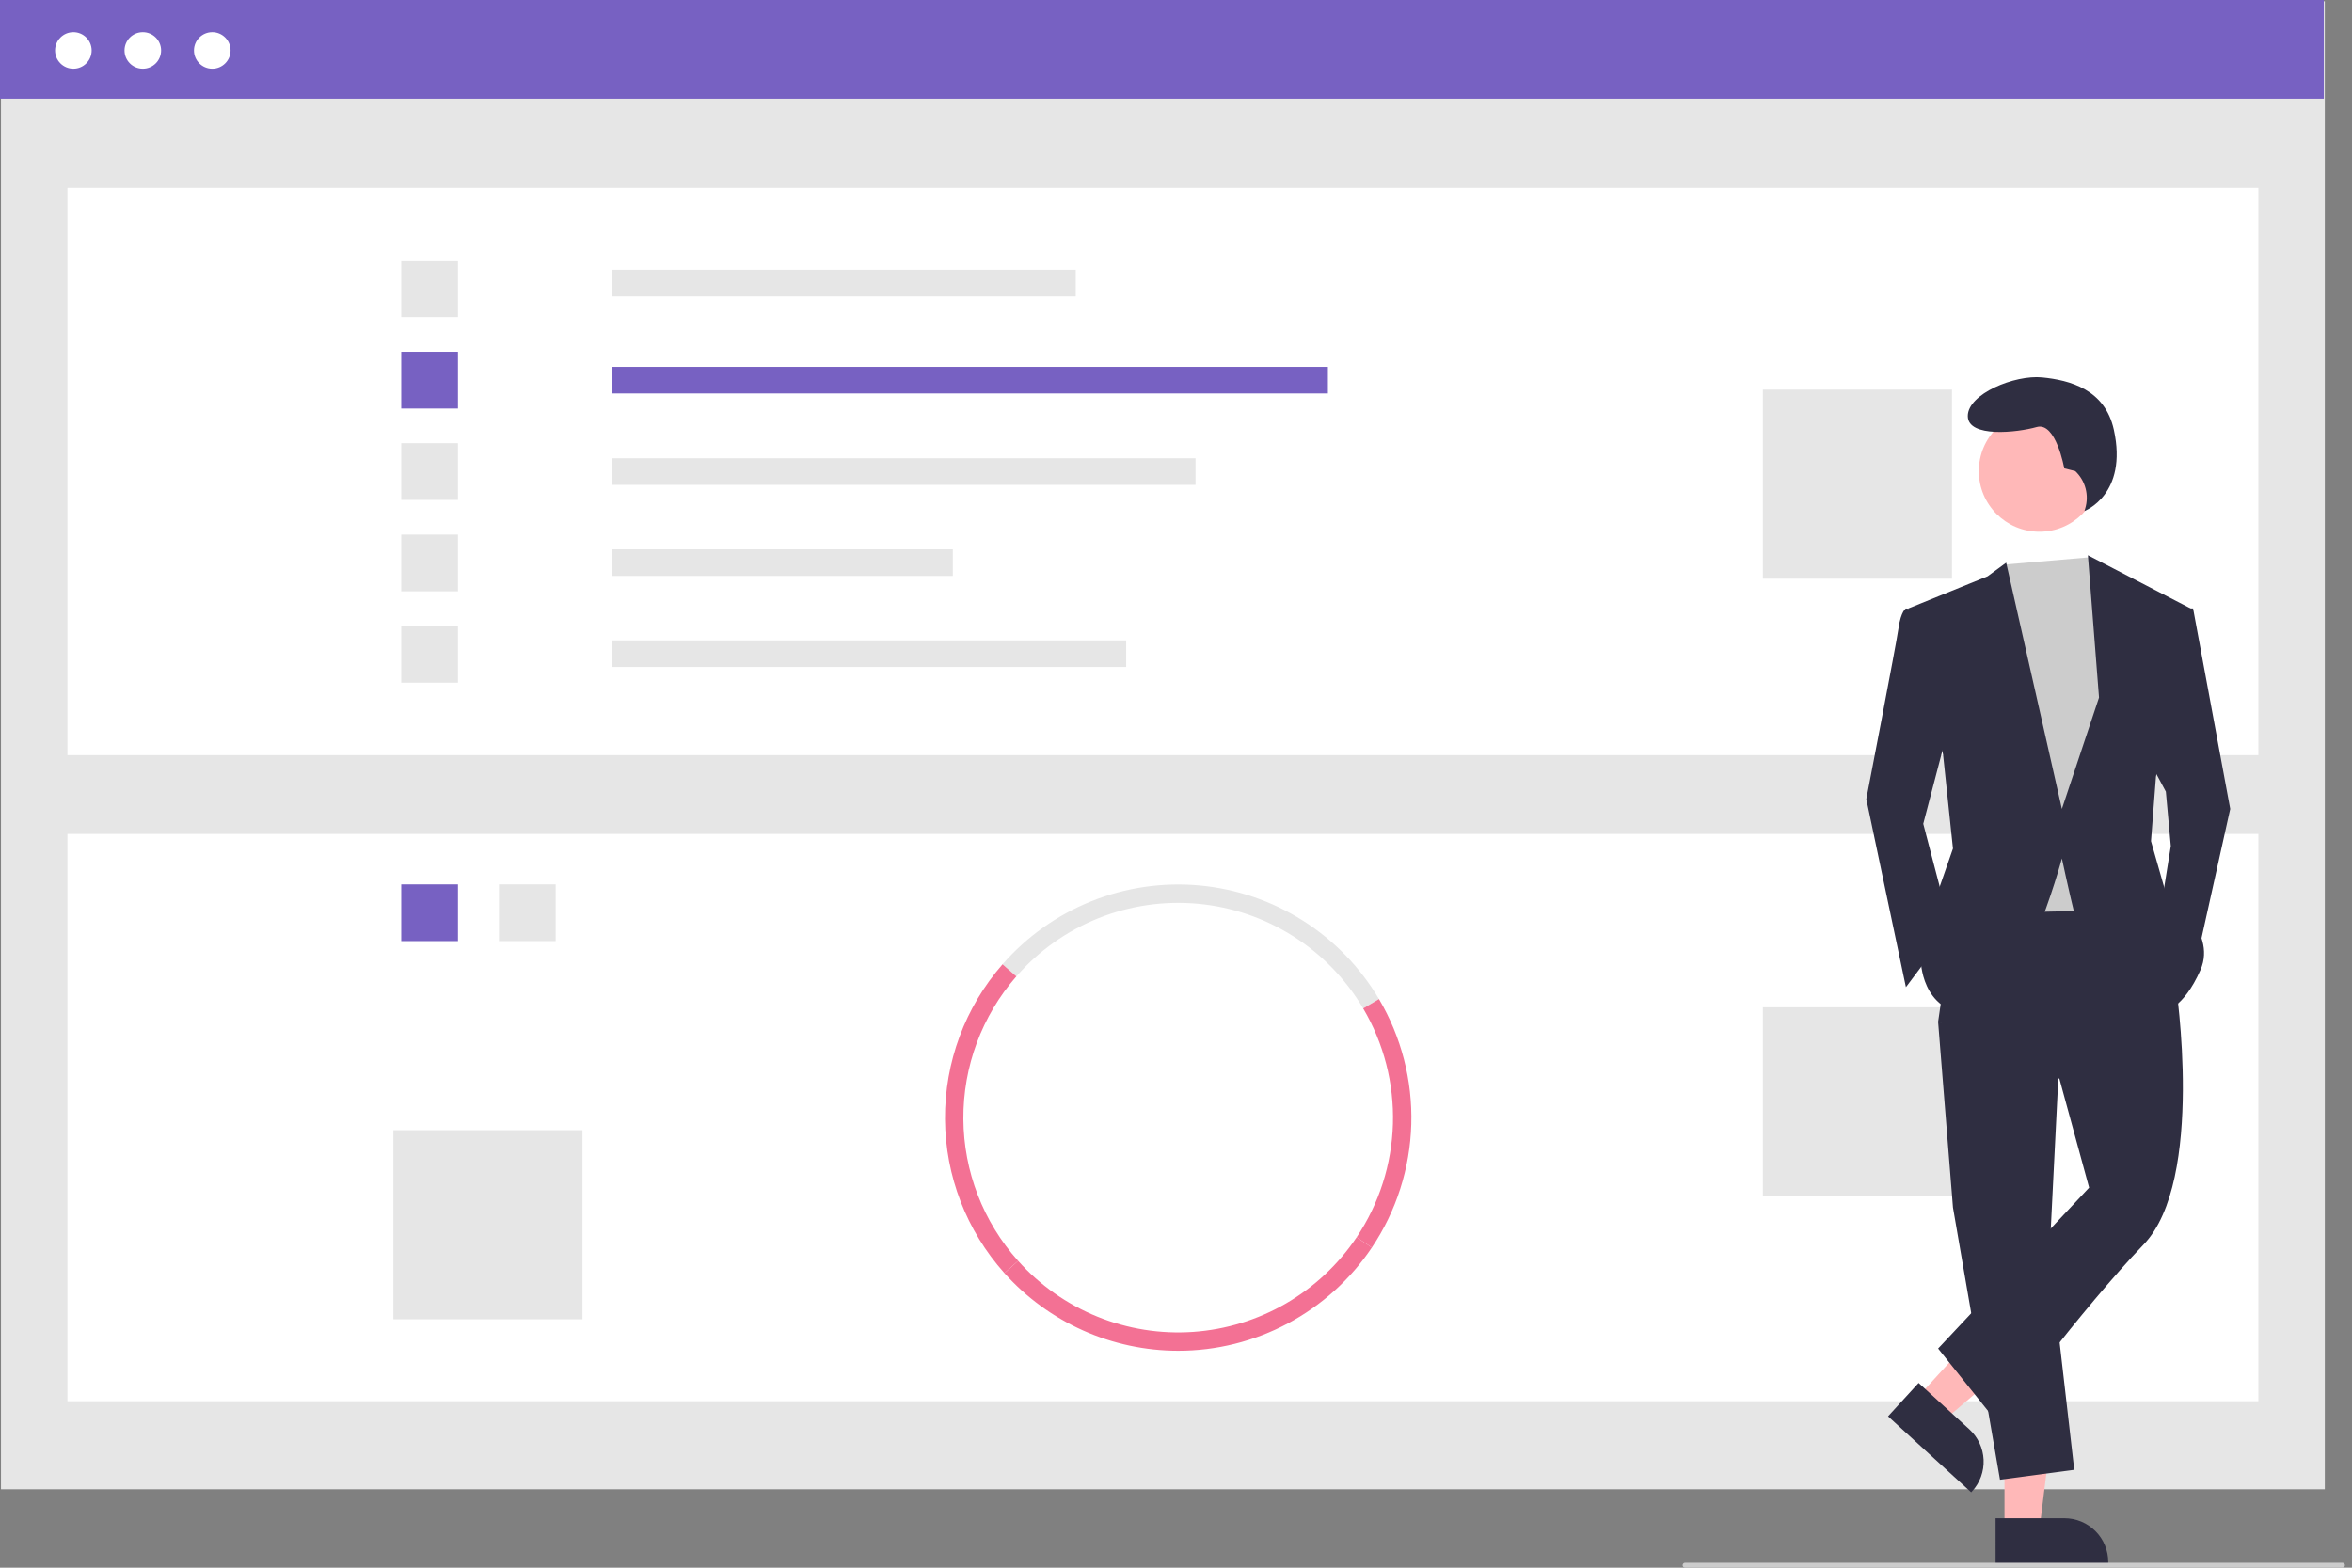
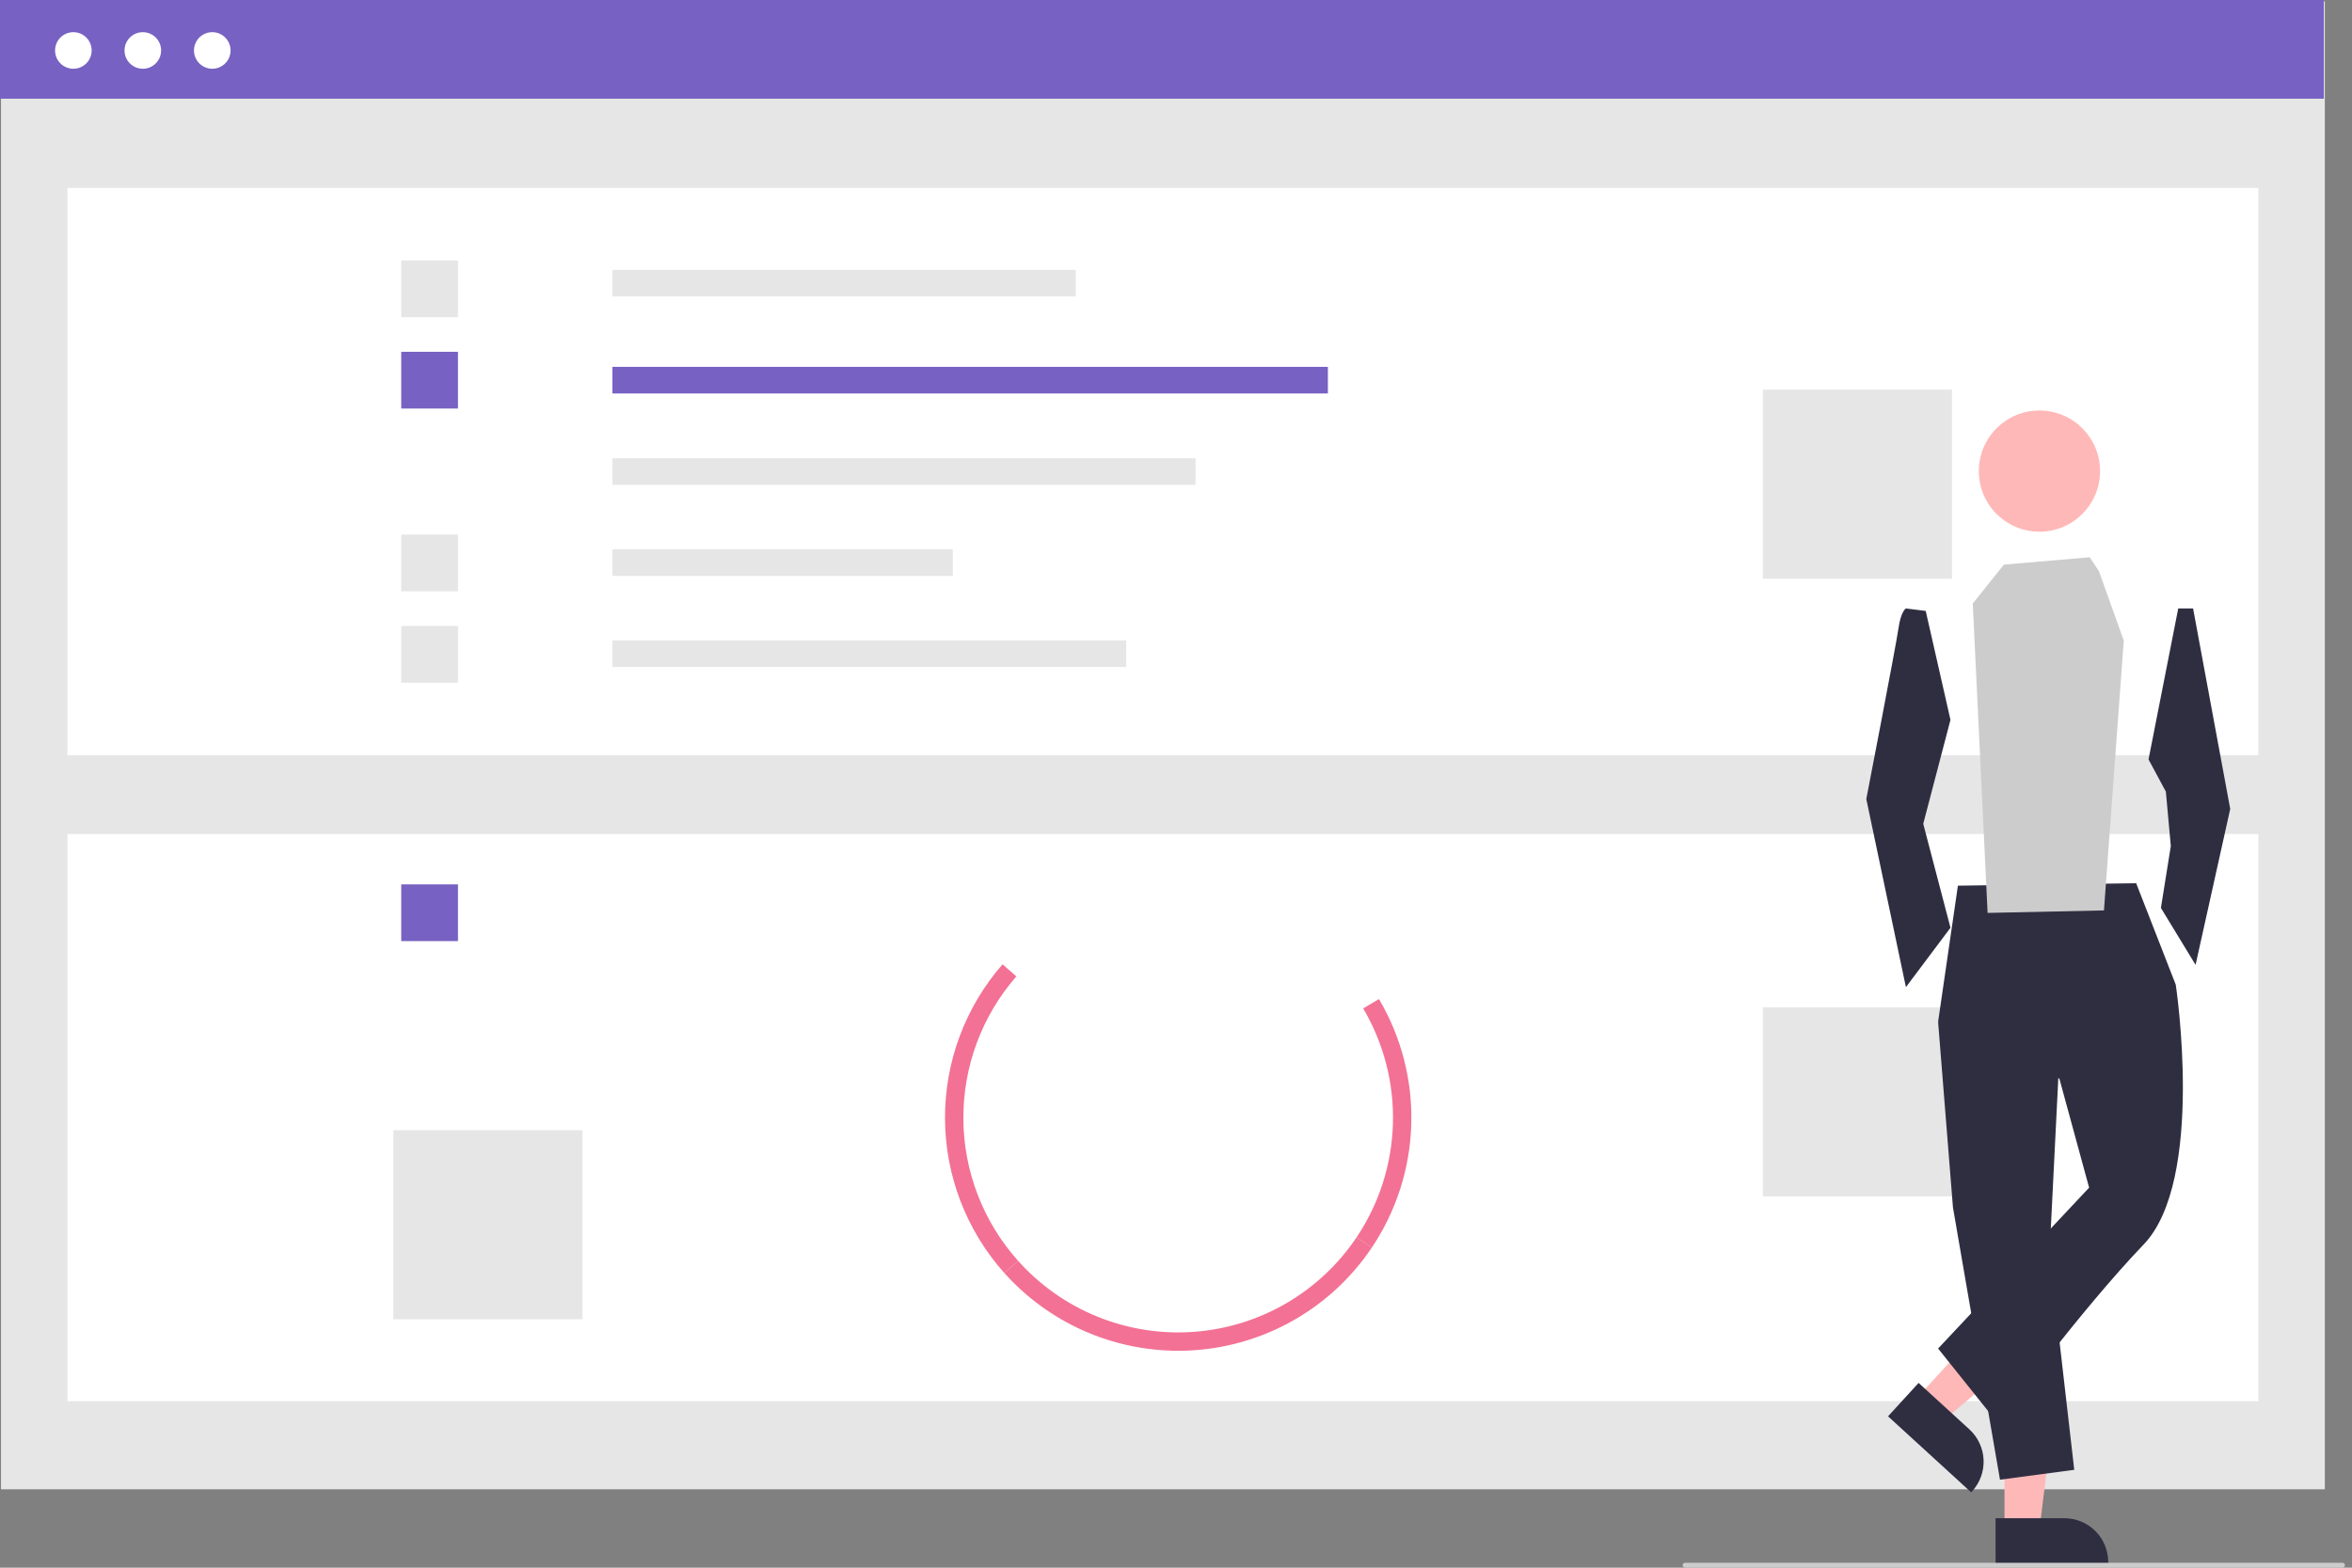
<svg xmlns="http://www.w3.org/2000/svg" width="240" height="160" viewBox="0 0 240 160" fill="none">
  <rect x="0" y="0" width="240" height="160" fill="#808080" stroke="none" />
  <g clip-path="url(#clip0_2208_2208)">
    <path d="M237.227 0.134H0.101V151.999H237.227V0.134Z" fill="#E6E6E6" />
    <path d="M230.446 19.182H6.882V77.074H230.446V19.182Z" fill="white" />
    <path d="M109.77 27.545H62.491V30.259H109.77V27.545Z" fill="#E6E6E6" />
    <path d="M135.5 37.443H62.491V40.157H135.5V37.443Z" fill="#7761C2" />
    <path d="M121.992 46.772H62.491V49.486H121.992V46.772Z" fill="#E6E6E6" />
    <path d="M97.227 56.063H62.491V58.778H97.227V56.063Z" fill="#E6E6E6" />
    <path d="M114.916 65.356H62.491V68.07H114.916V65.356Z" fill="#E6E6E6" />
    <path d="M46.732 26.58H40.942V32.369H46.732V26.58Z" fill="#E6E6E6" />
    <path d="M46.732 35.906H40.942V41.696H46.732V35.906Z" fill="#7761C2" />
-     <path d="M46.732 45.233H40.942V51.023H46.732V45.233Z" fill="#E6E6E6" />
    <path d="M46.732 54.562H40.942V60.351H46.732V54.562Z" fill="#E6E6E6" />
    <path d="M46.732 63.889H40.942V69.678H46.732V63.889Z" fill="#E6E6E6" />
    <path d="M199.182 39.766H179.884V59.063H199.182V39.766Z" fill="#E6E6E6" />
    <path d="M230.446 85.115H6.882V143.008H230.446V85.115Z" fill="white" />
-     <path d="M56.702 90.261H50.913V96.05H56.702V90.261Z" fill="#E6E6E6" />
-     <path d="M46.732 90.261H40.942V96.05H46.732V90.261Z" fill="#7761C2" />
-     <path d="M139.1 102.92C137.335 99.933 134.887 97.407 131.956 95.55C129.025 93.693 125.696 92.559 122.241 92.24C118.786 91.921 115.305 92.426 112.084 93.714C108.862 95.003 105.993 97.037 103.711 99.651L102.3 98.418C104.776 95.581 107.891 93.372 111.387 91.973C114.884 90.574 118.663 90.025 122.413 90.371C126.163 90.718 129.777 91.949 132.959 93.965C136.14 95.981 138.797 98.723 140.712 101.966L139.1 102.92Z" fill="#E6E6E6" />
+     <path d="M46.732 90.261H40.942V96.05H46.732V90.261" fill="#7761C2" />
    <path d="M139.983 127.327L138.428 126.282C140.731 122.847 142.016 118.831 142.135 114.698C142.254 110.564 141.202 106.482 139.1 102.92L140.712 101.966C142.994 105.832 144.137 110.264 144.008 114.752C143.879 119.239 142.484 123.599 139.983 127.327Z" fill="#F37194" />
    <path d="M102.495 129.937C98.623 125.612 96.465 120.02 96.429 114.215C96.393 108.409 98.481 102.791 102.3 98.418L103.711 99.651C100.193 103.679 98.27 108.855 98.303 114.203C98.336 119.551 100.323 124.703 103.891 128.687L102.495 129.937Z" fill="#F37194" />
    <path d="M120.223 137.862C116.877 137.859 113.57 137.152 110.515 135.787C107.461 134.421 104.728 132.428 102.495 129.937L103.891 128.687C106.118 131.176 108.885 133.122 111.98 134.379C115.075 135.635 118.416 136.167 121.748 135.935C125.08 135.703 128.315 134.713 131.206 133.04C134.097 131.366 136.567 129.055 138.428 126.281L139.983 127.327C137.808 130.57 134.867 133.228 131.421 135.066C127.974 136.903 124.128 137.864 120.223 137.862Z" fill="#F37194" />
    <path d="M199.182 102.805H179.884V122.102H199.182V102.805Z" fill="#E6E6E6" />
    <path d="M59.436 115.348H40.139V134.645H59.436V115.348Z" fill="#E6E6E6" />
    <path d="M237.125 0H0V10.074H237.125V0Z" fill="#7761C2" />
    <path d="M7.486 7.017C8.517 7.017 9.353 6.182 9.353 5.15C9.353 4.119 8.517 3.283 7.486 3.283C6.455 3.283 5.619 4.119 5.619 5.15C5.619 6.182 6.455 7.017 7.486 7.017Z" fill="white" />
    <path d="M14.573 7.017C15.604 7.017 16.44 6.182 16.44 5.15C16.44 4.119 15.604 3.283 14.573 3.283C13.542 3.283 12.706 4.119 12.706 5.15C12.706 6.182 13.542 7.017 14.573 7.017Z" fill="white" />
    <path d="M21.661 7.017C22.692 7.017 23.528 6.182 23.528 5.15C23.528 4.119 22.692 3.283 21.661 3.283C20.629 3.283 19.794 4.119 19.794 5.15C19.794 6.182 20.629 7.017 21.661 7.017Z" fill="white" />
    <path d="M204.54 156.115H208.105L209.801 142.363L204.539 142.364L204.54 156.115Z" fill="#FFB8B8" />
    <path d="M203.63 154.951L210.652 154.951H210.652C211.839 154.951 212.977 155.423 213.816 156.262C214.655 157.101 215.126 158.239 215.126 159.426V159.571L203.631 159.571L203.63 154.951Z" fill="#2F2E41" />
    <path d="M195.661 142.615L198.292 145.021L208.824 136.018L204.941 132.467L195.661 142.615Z" fill="#FFB8B8" />
    <path d="M195.775 141.142L200.956 145.88L200.956 145.88C201.832 146.681 202.354 147.797 202.407 148.983C202.46 150.168 202.039 151.326 201.239 152.202L201.14 152.309L192.657 144.551L195.775 141.142Z" fill="#2F2E41" />
    <path d="M210.143 107.824L209.133 128.033L211.659 150.011L204.081 151.022L199.281 123.234L197.765 104.287L210.143 107.824Z" fill="#2F2E41" />
    <path d="M222.016 100.498C222.016 100.498 225.048 120.455 218.732 127.023C212.417 133.591 203.828 145.211 203.828 145.211L197.765 137.633L213.175 121.213L210.143 110.097L197.765 104.287L199.786 90.393L217.975 90.141L222.016 100.498Z" fill="#2F2E41" />
    <path d="M208.106 54.269C211.523 54.269 214.293 51.499 214.293 48.082C214.293 44.666 211.523 41.895 208.106 41.895C204.689 41.895 201.919 44.666 201.919 48.082C201.919 51.499 204.689 54.269 208.106 54.269Z" fill="#FFB8B8" />
    <path d="M213.237 56.875L214.185 58.311L216.711 65.384L214.69 92.919L202.817 93.172L201.302 61.595L204.477 57.626L213.237 56.875Z" fill="#CCCCCC" />
    <path d="M196.502 62.352L194.481 62.1C194.481 62.1 193.976 62.352 193.723 64.121C193.471 65.889 190.439 81.551 190.439 81.551L194.481 100.75L199.028 94.687L196.25 84.077L199.028 73.467L196.502 62.352Z" fill="#2F2E41" />
    <path d="M222.269 62.1H223.785L227.574 82.561L224.038 98.477L220.501 92.666L221.511 86.351L221.006 80.793L219.238 77.509L222.269 62.1Z" fill="#2F2E41" />
-     <path d="M211.762 48.081L210.637 47.8C210.637 47.8 209.794 43.02 207.825 43.582C205.856 44.145 200.794 44.707 200.794 42.457C200.794 40.207 205.575 38.239 208.387 38.52C211.2 38.801 214.791 39.734 215.699 43.863C217.155 50.482 212.696 52.154 212.696 52.154L212.77 51.913C212.976 51.244 212.991 50.531 212.813 49.853C212.635 49.176 212.271 48.563 211.762 48.081Z" fill="#2F2E41" />
-     <path d="M194.734 62.1L202.818 58.816L204.712 57.427L210.396 82.562L214.185 71.194L213.049 56.669L223.532 62.1L219.996 79.278L219.49 85.846L221.006 91.151C221.006 91.151 226.311 94.941 224.543 98.982C222.774 103.024 220.753 103.277 220.753 103.277C220.753 103.277 212.164 95.193 211.659 93.172C211.154 91.151 210.396 87.615 210.396 87.615C210.396 87.615 206.102 103.782 201.049 103.529C195.997 103.277 195.997 97.972 195.997 97.972L197.26 92.414L199.281 86.604L198.271 77.005L194.734 62.1Z" fill="#2F2E41" />
    <path d="M239.028 160H171.947C171.88 160 171.817 159.973 171.77 159.926C171.723 159.879 171.696 159.816 171.696 159.749C171.696 159.683 171.723 159.619 171.77 159.572C171.817 159.525 171.88 159.499 171.947 159.499H239.028C239.094 159.499 239.158 159.525 239.205 159.572C239.252 159.619 239.278 159.683 239.278 159.749C239.278 159.816 239.252 159.879 239.205 159.926C239.158 159.973 239.094 160 239.028 160Z" fill="#CCCCCC" />
  </g>
  <defs>
    <clipPath id="clip0_2208_2208">
      <rect width="239.278" height="160" fill="white" />
    </clipPath>
  </defs>
</svg>